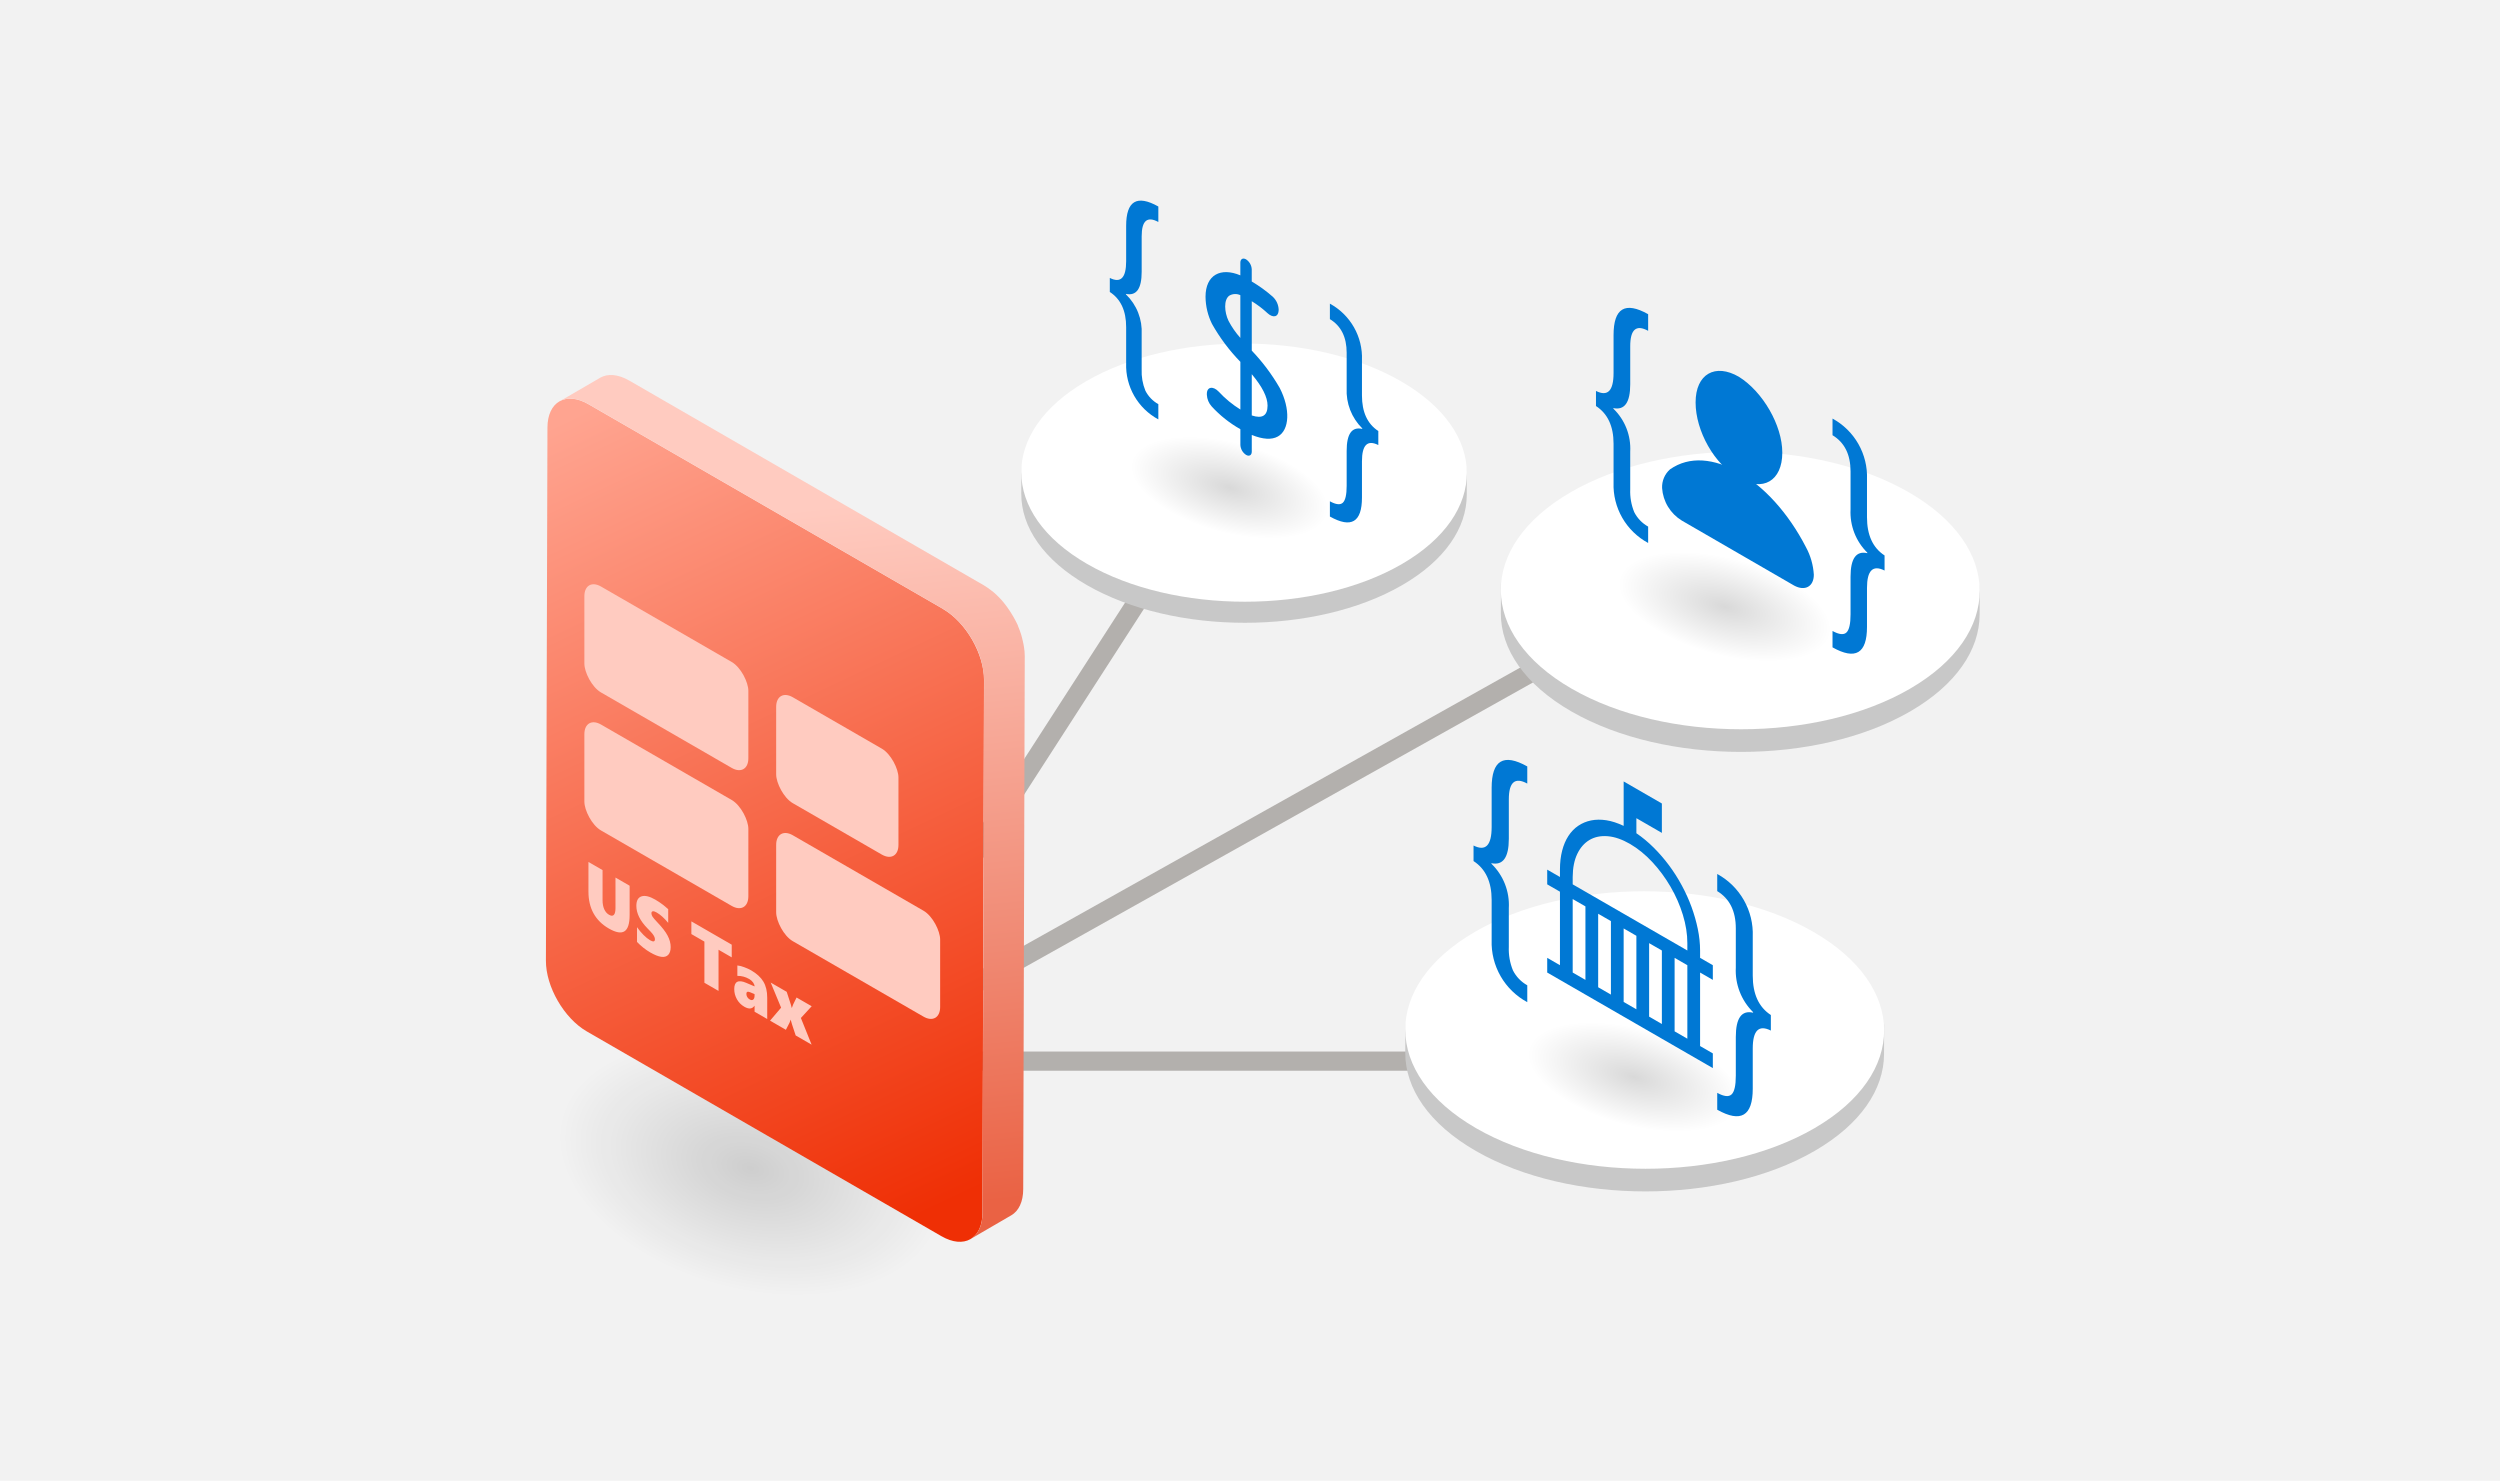
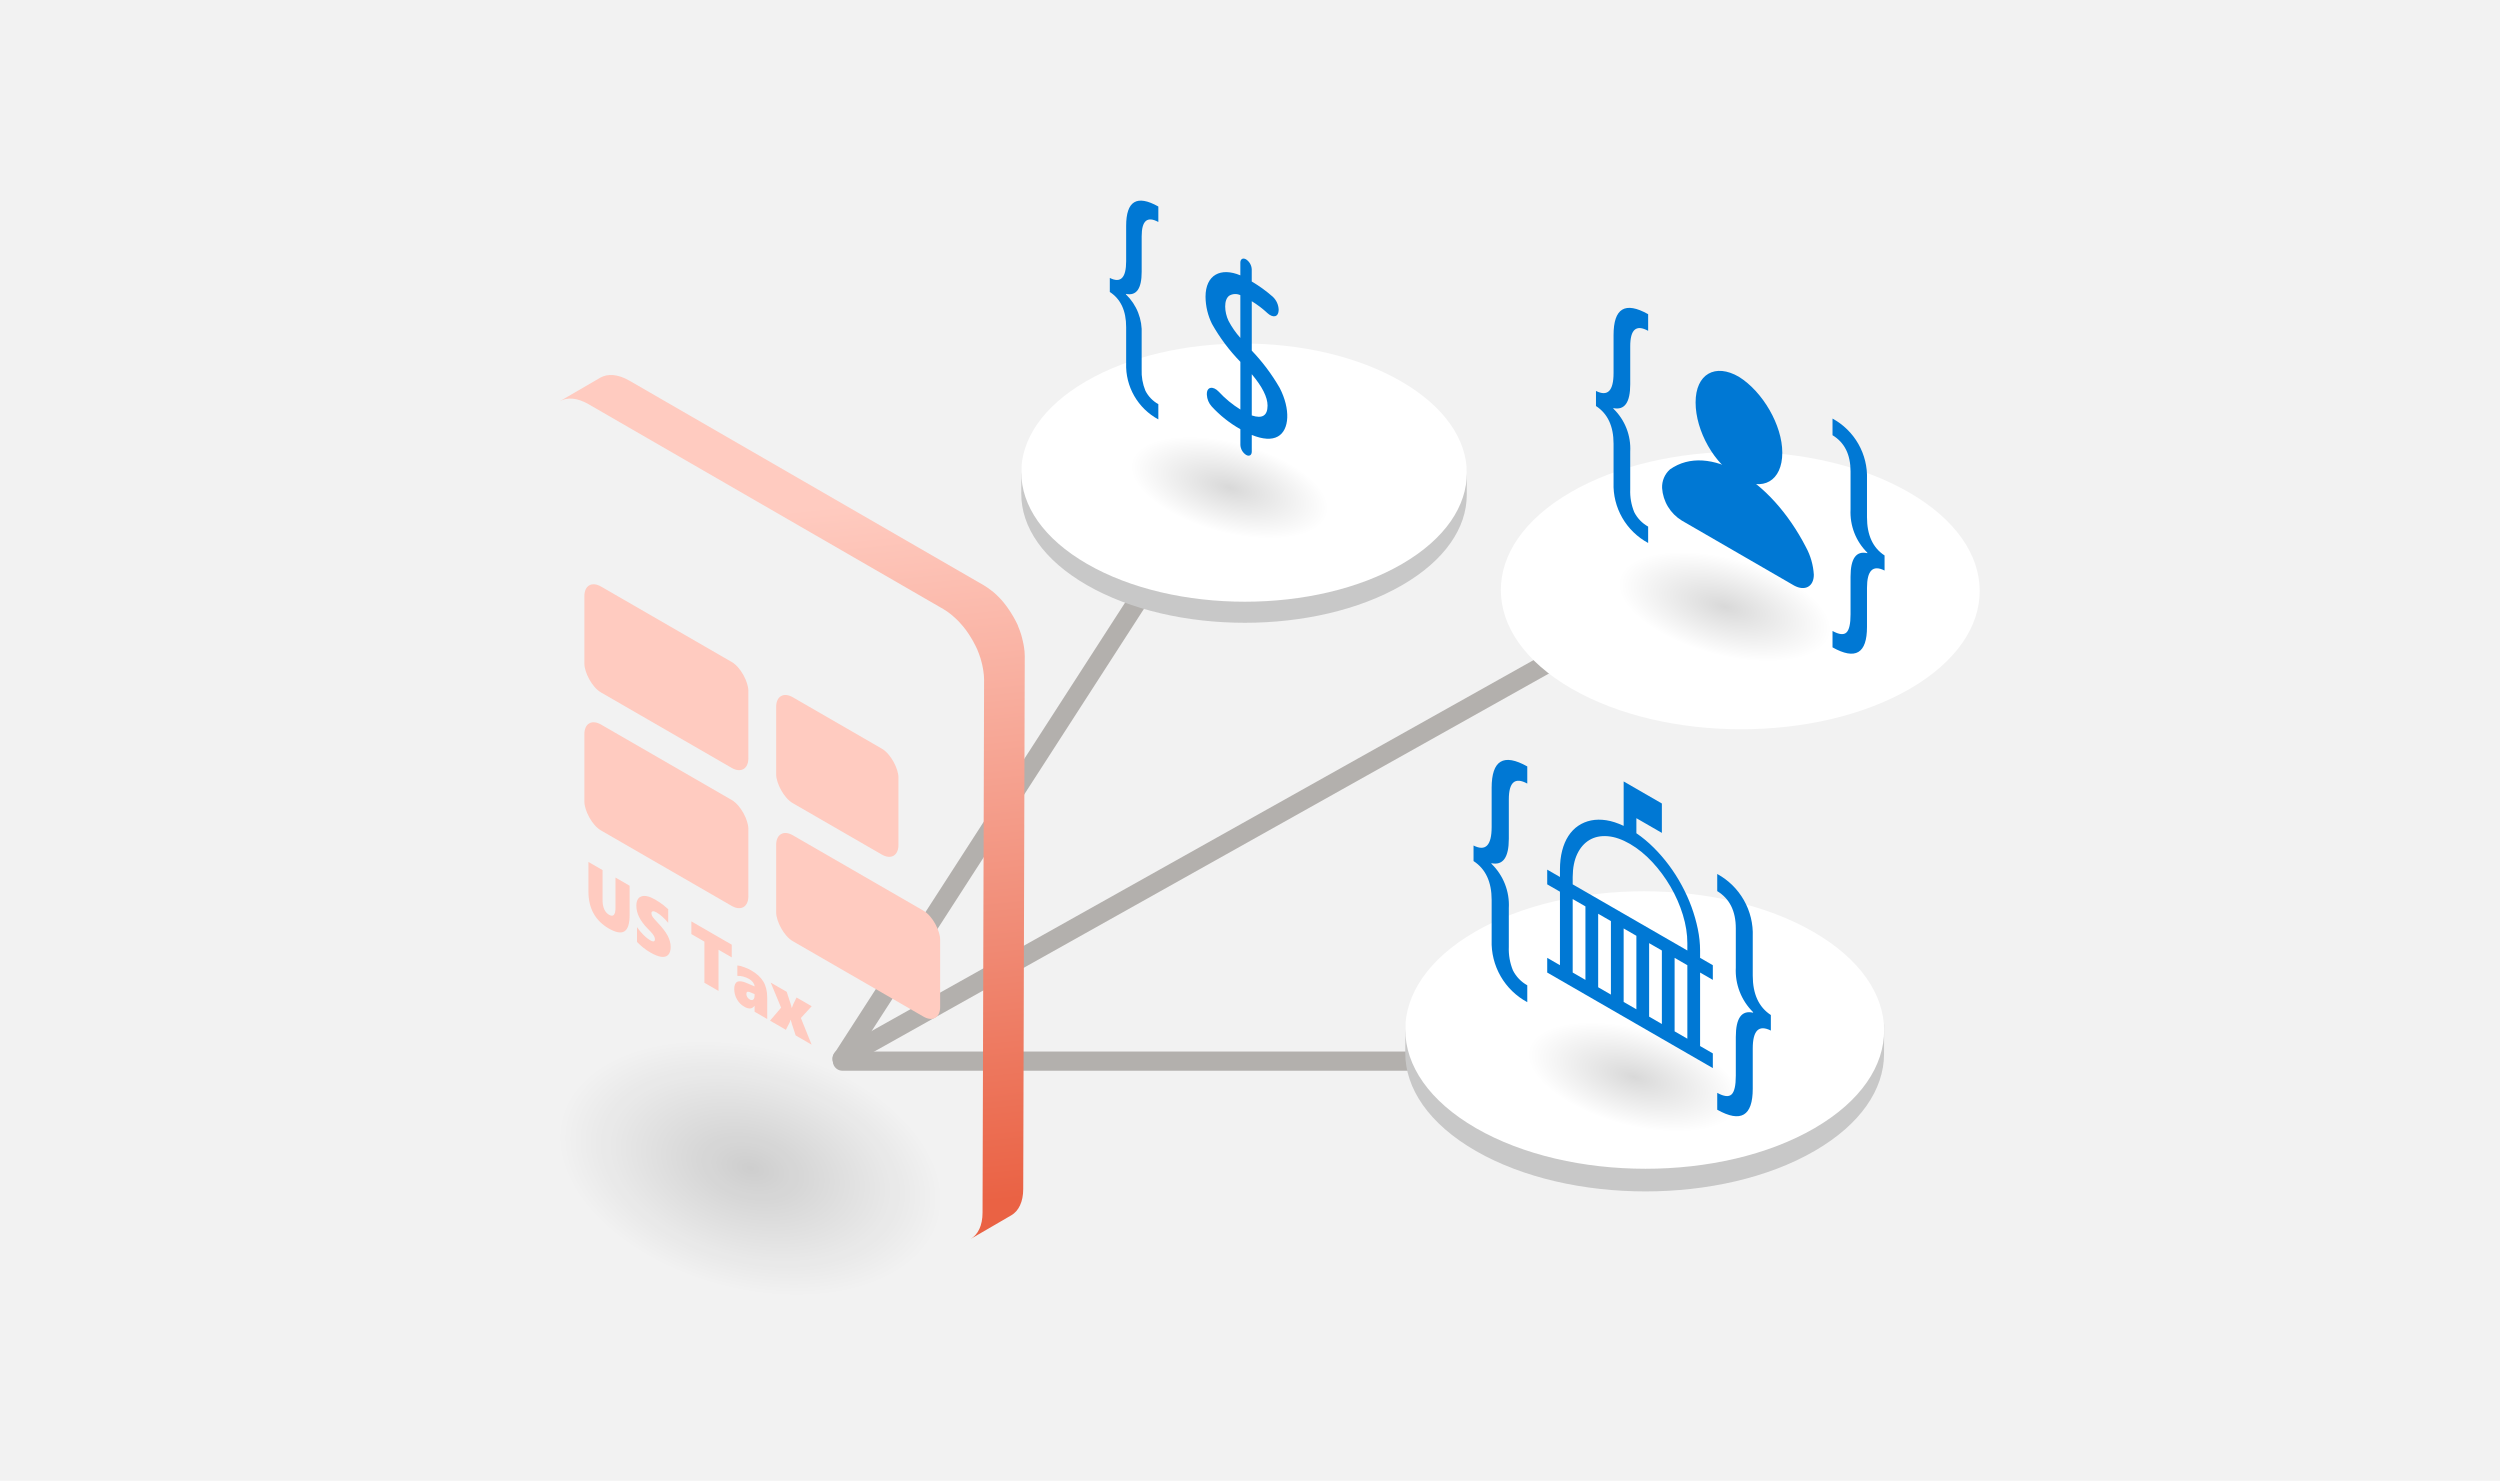
<svg xmlns="http://www.w3.org/2000/svg" width="260" height="154" viewBox="0 0 260 154" fill="none">
  <rect width="260" height="154" fill="#F2F2F2" />
  <path d="M61.539 104L101.078 114.594L94.539 139L55 128.405L61.539 104Z" fill="url(#paint0_radial_3797_56141)" />
  <path d="M127.092 48.881L87.582 110.143" stroke="#B3B0AD" stroke-width="2" stroke-linecap="round" />
  <path d="M87.582 110.086L174.991 61.111" stroke="#B3B0AD" stroke-width="2" stroke-linecap="round" />
  <line x1="87.615" y1="110.356" x2="184.164" y2="110.356" stroke="#B3B0AD" stroke-width="2" stroke-linecap="round" />
  <path d="M152.551 48.465L152.543 51.488C152.533 54.883 150.291 58.273 145.811 60.863C136.798 66.074 122.129 66.074 113.052 60.86C108.484 58.236 106.203 54.792 106.213 51.353L106.222 48.33C106.212 51.769 108.493 55.213 113.061 57.837C122.138 63.051 136.806 63.051 145.819 57.84C150.299 55.25 152.542 51.86 152.551 48.465Z" fill="#C8C8C8" />
  <path d="M145.711 39.659C154.79 44.903 154.837 53.405 145.818 58.649C136.804 63.89 122.132 63.89 113.054 58.646C103.975 53.403 103.927 44.9 112.942 39.66C121.961 34.416 136.633 34.416 145.711 39.659Z" fill="white" />
  <path d="M118.883 43.441L139.309 48.911L136.877 57.982L116.45 52.513L118.883 43.441Z" fill="url(#paint1_radial_3797_56141)" />
-   <path d="M143.345 46.285C142.211 45.715 141.644 46.277 141.644 47.971V51.744C141.644 54.31 140.532 54.968 138.309 53.719V52.135C138.941 52.483 139.39 52.532 139.655 52.282C139.92 52.033 140.053 51.447 140.053 50.525V46.889C140.053 45.12 140.595 44.359 141.677 44.606V44.556C141.127 44.012 140.698 43.358 140.418 42.638C140.139 41.917 140.014 41.145 140.053 40.373V36.688C140.053 35.061 139.472 33.895 138.309 33.19V31.58C139.357 32.152 140.225 33.005 140.814 34.042C141.403 35.08 141.691 36.262 141.644 37.455V41.128C141.644 42.855 142.211 44.088 143.345 44.826V46.285Z" fill="#0078D4" />
  <path d="M120.467 43.617C119.421 43.053 118.554 42.208 117.962 41.178C117.371 40.148 117.079 38.973 117.12 37.786V34.012C117.12 32.318 116.553 31.102 115.42 30.365V28.905C116.553 29.476 117.12 28.897 117.12 27.169V23.496C117.12 20.896 118.236 20.223 120.467 21.477V23.087C119.311 22.454 118.734 22.951 118.734 24.578V28.264C118.734 30.025 118.189 30.792 117.098 30.566V30.616C117.653 31.152 118.087 31.802 118.369 32.52C118.651 33.239 118.775 34.009 118.733 34.78V38.415C118.701 39.173 118.833 39.929 119.12 40.632C119.419 41.222 119.888 41.71 120.467 42.032V43.617Z" fill="#0078D4" />
  <path d="M130.184 45.234V46.967C130.184 47.346 129.918 47.499 129.593 47.31C129.42 47.198 129.276 47.046 129.173 46.867C129.07 46.689 129.01 46.488 128.999 46.282V44.638C127.888 44.012 126.883 43.215 126.02 42.276C125.714 41.941 125.535 41.509 125.513 41.056V40.958C125.513 40.224 126.157 40.115 126.746 40.732C127.41 41.45 128.168 42.075 128.999 42.59V37.63C127.849 36.45 126.857 35.125 126.049 33.688C125.616 32.812 125.385 31.849 125.375 30.871C125.375 28.568 126.965 27.781 128.996 28.636V27.316C128.996 26.938 129.262 26.785 129.59 26.973C129.762 27.086 129.906 27.238 130.008 27.417C130.111 27.595 130.17 27.796 130.181 28.001V29.277C130.961 29.735 131.694 30.266 132.372 30.864C132.739 31.21 132.958 31.684 132.981 32.188C132.981 33.052 132.347 33.062 131.813 32.563C131.313 32.097 130.767 31.684 130.184 31.328V36.465C131.305 37.638 132.281 38.941 133.091 40.348C134.229 42.56 134.103 44.727 132.898 45.395C132.247 45.756 131.343 45.702 130.184 45.234ZM128.996 35.144V30.698C128.815 30.612 128.616 30.571 128.415 30.58C128.215 30.589 128.02 30.646 127.847 30.748C127.25 31.171 127.329 32.46 127.77 33.378C128.106 34.014 128.518 34.607 128.996 35.144ZM130.184 38.916V43.206C131.278 43.57 131.825 43.228 131.826 42.181C131.826 41.304 131.278 40.216 130.184 38.916Z" fill="#0078D4" />
-   <path d="M205.889 60.675L205.88 63.923C205.87 67.572 203.459 71.215 198.645 73.998C188.958 79.599 173.193 79.599 163.438 73.996C158.529 71.176 156.077 67.474 156.088 63.778L156.097 60.529C156.087 64.225 158.538 67.927 163.448 70.747C173.203 76.35 188.968 76.35 198.654 70.75C203.469 67.966 205.879 64.323 205.889 60.675Z" fill="#C8C8C8" />
  <path d="M198.538 51.211C208.295 56.846 208.346 65.984 198.653 71.62C188.965 77.252 173.197 77.252 163.44 71.617C153.683 65.981 153.632 56.844 163.32 51.211C173.013 45.575 188.781 45.575 198.538 51.211Z" fill="white" />
  <path d="M169.703 55.279L191.656 61.158L189.042 70.907L167.089 65.029L169.703 55.279Z" fill="url(#paint2_radial_3797_56141)" />
  <path d="M195.995 59.336C194.777 58.722 194.167 59.326 194.167 61.147V65.202C194.167 67.96 192.972 68.668 190.582 67.325V65.622C191.262 65.996 191.744 66.049 192.029 65.781C192.314 65.513 192.457 64.883 192.457 63.892V59.984C192.457 58.083 193.039 57.265 194.202 57.531V57.477C193.611 56.892 193.15 56.19 192.849 55.415C192.549 54.641 192.415 53.811 192.457 52.982V49.02C192.457 47.272 191.832 46.019 190.582 45.262V43.531C191.709 44.146 192.641 45.062 193.275 46.178C193.908 47.293 194.217 48.563 194.167 49.845V53.793C194.167 55.649 194.776 56.974 195.995 57.767V59.336Z" fill="#0078D4" />
  <path d="M171.407 56.469C170.283 55.863 169.35 54.955 168.715 53.848C168.079 52.741 167.766 51.478 167.81 50.203V46.147C167.81 44.326 167.2 43.02 165.982 42.227V40.658C167.201 41.272 167.81 40.649 167.81 38.792V34.845C167.81 32.051 169.009 31.328 171.407 32.675V34.406C170.165 33.725 169.544 34.259 169.544 36.008V39.969C169.544 41.862 168.958 42.686 167.786 42.443V42.497C168.383 43.074 168.848 43.772 169.152 44.544C169.455 45.316 169.588 46.144 169.543 46.972V50.879C169.509 51.694 169.651 52.506 169.959 53.261C170.281 53.896 170.785 54.42 171.407 54.766V56.469Z" fill="#0078D4" />
  <path d="M180.85 49.122C183.412 50.556 185.973 53.32 187.818 56.904C188.299 57.788 188.579 58.767 188.638 59.771C188.638 61 187.715 61.512 186.588 60.898L180.748 57.519L174.907 54.139C174.32 53.781 173.828 53.287 173.471 52.699C173.115 52.111 172.904 51.446 172.858 50.76C172.842 50.395 172.907 50.032 173.049 49.695C173.19 49.359 173.405 49.058 173.678 48.815C175.727 47.381 178.289 47.688 180.85 49.122Z" fill="#0078D4" />
  <path d="M180.85 49.736C183.31 51.17 185.359 50.044 185.359 47.074C185.359 44.207 183.31 40.725 180.85 39.189C178.391 37.756 176.342 38.882 176.342 41.852C176.342 44.821 178.289 48.303 180.85 49.736Z" fill="#0078D4" />
  <path d="M195.95 106.384L195.94 109.632C195.93 113.281 193.52 116.924 188.705 119.707C179.019 125.308 163.254 125.308 153.499 119.705C148.59 116.885 146.138 113.183 146.148 109.487L146.158 106.238C146.147 109.934 148.599 113.636 153.508 116.456C163.263 122.059 179.028 122.059 188.715 116.459C193.529 113.675 195.939 110.032 195.95 106.384Z" fill="#C8C8C8" />
  <path d="M188.599 96.92C198.355 102.555 198.407 111.693 188.713 117.329C179.025 122.961 163.257 122.961 153.5 117.326C143.744 111.69 143.692 102.553 153.38 96.92C163.074 91.284 178.842 91.284 188.599 96.92Z" fill="white" />
  <path d="M160.283 104.199L182.236 110.078L179.622 119.827L157.669 113.949L160.283 104.199Z" fill="url(#paint3_radial_3797_56141)" />
  <path d="M178.134 101.909L176.809 101.145L176.809 108.789L178.134 109.554L178.134 111.082L160.91 101.145L160.91 99.616L162.235 100.381L162.235 92.736L160.91 91.972L160.91 90.443L162.235 91.207L162.235 90.443C162.235 89.719 162.311 89.062 162.463 88.472C162.615 87.883 162.832 87.371 163.115 86.938C163.398 86.504 163.739 86.151 164.14 85.88C164.54 85.61 164.985 85.425 165.475 85.325C165.965 85.226 166.493 85.22 167.059 85.307C167.624 85.395 168.225 85.59 168.86 85.892L168.86 81.27L172.834 83.563L172.834 86.621L170.184 85.092L170.184 86.657C170.806 87.079 171.402 87.575 171.975 88.144C172.548 88.713 173.079 89.326 173.569 89.983C174.059 90.64 174.504 91.339 174.904 92.079C175.305 92.82 175.643 93.568 175.919 94.325C176.195 95.081 176.412 95.844 176.571 96.612C176.73 97.381 176.809 98.127 176.809 98.852L176.809 99.616L178.134 100.381L178.134 101.909ZM164.885 101.909L164.885 94.265L163.56 93.501L163.56 101.145L164.885 101.909ZM167.535 103.438L167.535 95.794L166.21 95.03L166.21 102.674L167.535 103.438ZM170.184 104.967L170.184 97.323L168.86 96.558L168.86 104.203L170.184 104.967ZM172.834 106.496L172.834 98.852L171.509 98.087L171.509 105.731L172.834 106.496ZM175.484 108.025L175.484 100.381L174.159 99.616L174.159 107.26L175.484 108.025ZM175.484 98.852L175.484 98.087C175.484 97.14 175.329 96.158 175.018 95.143C174.708 94.128 174.28 93.152 173.735 92.217C173.19 91.281 172.558 90.427 171.841 89.655C171.123 88.882 170.35 88.253 169.522 87.768C168.701 87.294 167.928 87.027 167.203 86.967C166.479 86.908 165.847 87.037 165.309 87.356C164.771 87.674 164.347 88.158 164.036 88.807C163.726 89.456 163.567 90.256 163.56 91.207L163.56 91.972L175.484 98.852Z" fill="#0078D4" />
  <path d="M184.169 107.179C182.914 106.547 182.286 107.169 182.286 109.045V113.224C182.286 116.065 181.054 116.794 178.592 115.411V113.656C179.292 114.041 179.789 114.096 180.083 113.82C180.377 113.544 180.524 112.895 180.524 111.873V107.847C180.524 105.888 181.123 105.045 182.322 105.319V105.263C181.713 104.661 181.238 103.938 180.928 103.139C180.618 102.341 180.48 101.487 180.524 100.632V96.55C180.524 94.749 179.88 93.458 178.592 92.677V90.894C179.753 91.528 180.714 92.472 181.366 93.621C182.019 94.771 182.337 96.079 182.286 97.4V101.468C182.286 103.38 182.914 104.746 184.169 105.563V107.179Z" fill="#0078D4" />
  <path d="M158.837 104.226C157.679 103.601 156.718 102.666 156.063 101.525C155.409 100.384 155.086 99.083 155.131 97.769V93.59C155.131 91.714 154.503 90.368 153.248 89.551V87.935C154.503 88.566 155.131 87.925 155.131 86.012V81.944C155.131 79.066 156.366 78.32 158.837 79.709V81.492C157.557 80.791 156.917 81.341 156.918 83.142V87.224C156.918 89.174 156.314 90.024 155.107 89.773V89.829C155.721 90.423 156.201 91.142 156.513 91.938C156.826 92.733 156.963 93.586 156.917 94.44V98.465C156.882 99.305 157.028 100.142 157.346 100.92C157.677 101.574 158.196 102.114 158.837 102.47V104.226Z" fill="#0078D4" />
-   <path d="M98.095 63.351C100.445 64.711 102.345 68.001 102.335 70.701L102.175 126.131C102.175 128.841 100.255 129.921 97.905 128.561L61.015 107.261C58.665 105.901 56.765 102.621 56.775 99.911L56.935 44.481C56.935 41.781 58.855 40.681 61.205 42.041L98.095 63.341V63.351Z" fill="url(#paint4_linear_3797_56141)" />
  <path d="M106.495 67.301C106.485 67.201 106.465 67.111 106.445 67.011C106.405 66.781 106.345 66.551 106.285 66.311C106.255 66.211 106.235 66.111 106.205 66.011C106.115 65.721 106.015 65.441 105.895 65.161C105.885 65.131 105.865 65.091 105.855 65.051V65.031C105.715 64.731 105.565 64.441 105.395 64.151C105.355 64.071 105.305 64.001 105.265 63.931C105.105 63.671 104.945 63.411 104.765 63.171C104.745 63.141 104.725 63.101 104.695 63.071C104.535 62.851 104.365 62.641 104.195 62.441C104.145 62.391 104.095 62.341 104.055 62.291C104.015 62.251 103.975 62.201 103.935 62.161C103.715 61.931 103.475 61.711 103.235 61.511C103.195 61.481 103.165 61.461 103.125 61.431C102.865 61.231 102.605 61.041 102.335 60.881L65.445 39.581C64.265 38.901 63.195 38.841 62.425 39.281L58.195 41.741C58.965 41.291 60.035 41.351 61.215 42.041L98.105 63.341C98.375 63.501 98.635 63.681 98.895 63.891C98.925 63.921 98.965 63.941 98.995 63.971C99.235 64.171 99.465 64.391 99.695 64.621C99.735 64.661 99.775 64.711 99.815 64.751C100.045 65.001 100.265 65.261 100.465 65.531C100.485 65.561 100.505 65.591 100.535 65.631C100.715 65.881 100.875 66.131 101.035 66.401C101.075 66.471 101.125 66.551 101.165 66.621C101.335 66.921 101.485 67.221 101.625 67.521C101.635 67.551 101.655 67.591 101.665 67.621C101.785 67.901 101.885 68.191 101.975 68.471C102.005 68.571 102.035 68.671 102.055 68.761C102.125 68.991 102.175 69.231 102.215 69.461C102.235 69.561 102.255 69.651 102.265 69.751C102.315 70.071 102.345 70.381 102.345 70.691L102.185 126.121C102.185 127.461 101.705 128.411 100.945 128.851L105.175 126.391C105.935 125.951 106.415 125.001 106.415 123.661L106.575 68.231C106.575 67.921 106.545 67.611 106.495 67.291V67.301Z" fill="url(#paint5_linear_3797_56141)" />
  <rect width="19.693" height="11.015" rx="2" transform="matrix(0.866 0.5 -2.20305e-08 1 60.775 74.353)" fill="#FFCBC0" />
  <rect width="19.693" height="11.015" rx="2" transform="matrix(0.866 0.5 -2.20305e-08 1 60.775 60)" fill="#FFCBC0" />
  <rect width="14.686" height="11.015" rx="2" transform="matrix(0.866 0.5 -2.20305e-08 1 80.721 71.516)" fill="#FFCBC0" />
  <rect width="19.693" height="11.015" rx="2" transform="matrix(0.866 0.5 -2.20305e-08 1 80.721 85.868)" fill="#FFCBC0" />
  <path d="M65.481 95.158C65.481 96.057 65.303 96.622 64.947 96.853C64.592 97.084 64.046 96.986 63.306 96.559C62.616 96.16 62.091 95.64 61.733 94.998C61.376 94.355 61.198 93.594 61.198 92.717L61.198 89.643L62.666 90.49L62.666 93.627C62.666 93.986 62.724 94.297 62.839 94.559C62.956 94.819 63.123 95.012 63.34 95.137C63.558 95.263 63.724 95.268 63.837 95.15C63.952 95.034 64.01 94.798 64.01 94.441L64.01 91.266L65.481 92.115L65.481 95.158ZM69.75 98.486C69.75 98.859 69.663 99.133 69.49 99.309C69.318 99.486 69.077 99.552 68.766 99.508C68.455 99.463 68.08 99.315 67.643 99.062C67.135 98.769 66.671 98.402 66.249 97.961L66.249 96.426C66.452 96.715 66.676 96.984 66.922 97.232C67.168 97.478 67.397 97.663 67.609 97.785C67.769 97.878 67.893 97.917 67.981 97.902C68.069 97.885 68.113 97.813 68.113 97.686C68.113 97.594 68.09 97.502 68.045 97.408C68.002 97.313 67.936 97.21 67.846 97.098C67.758 96.987 67.593 96.81 67.352 96.566C66.571 95.769 66.181 94.984 66.181 94.211C66.181 93.669 66.359 93.34 66.716 93.223C67.072 93.103 67.55 93.216 68.15 93.562C68.319 93.66 68.475 93.758 68.617 93.856C68.759 93.953 68.888 94.047 69.003 94.137C69.12 94.228 69.283 94.367 69.493 94.553L69.493 95.978C69.085 95.485 68.683 95.124 68.289 94.897C68.126 94.803 67.996 94.762 67.896 94.775C67.797 94.788 67.748 94.856 67.748 94.978C67.748 95.096 67.787 95.216 67.866 95.34C67.947 95.462 68.115 95.658 68.37 95.928C68.873 96.453 69.228 96.914 69.436 97.312C69.645 97.712 69.75 98.103 69.75 98.486ZM74.727 98.773L74.727 103.055L73.258 102.207L73.258 97.926L71.902 97.143L71.902 95.822L76.1 98.246L76.1 99.566L74.727 98.773ZM78.475 105.219L78.475 104.609L78.461 104.602C78.231 104.94 77.879 104.973 77.406 104.699C77.079 104.51 76.823 104.251 76.638 103.92C76.453 103.589 76.361 103.236 76.361 102.861C76.361 102.075 76.779 101.861 77.615 102.219L78.475 102.586C78.475 102.456 78.424 102.32 78.323 102.178C78.221 102.036 78.085 101.915 77.913 101.816C77.525 101.592 77.116 101.484 76.685 101.49L76.685 100.408C76.872 100.423 77.107 100.481 77.389 100.584C77.671 100.687 77.912 100.796 78.113 100.912C78.701 101.252 79.128 101.644 79.392 102.088C79.658 102.531 79.791 103.092 79.791 103.771L79.791 105.979L78.475 105.219ZM77.622 103.367C77.622 103.477 77.652 103.583 77.71 103.688C77.771 103.793 77.857 103.878 77.967 103.941C78.118 104.029 78.24 104.034 78.333 103.957C78.427 103.882 78.475 103.742 78.475 103.539L78.475 103.387L77.988 103.184C77.744 103.09 77.622 103.151 77.622 103.367ZM83.292 105.871L84.408 108.645L82.751 107.688L82.379 106.562C82.336 106.436 82.287 106.269 82.233 106.061L82.22 106.053C82.172 106.202 82.142 106.294 82.128 106.328C82.115 106.359 81.983 106.617 81.733 107.1L80.085 106.148L81.235 104.797L80.153 102.188L81.817 103.148L82.189 104.293C82.239 104.428 82.288 104.603 82.338 104.816L82.352 104.824C82.417 104.635 82.463 104.514 82.49 104.459L82.842 103.74L84.415 104.648L83.292 105.871Z" fill="#FFCBC0" />
  <defs>
    <radialGradient id="paint0_radial_3797_56141" cx="0" cy="0" r="1" gradientUnits="userSpaceOnUse" gradientTransform="translate(78.039 121.5) rotate(105) scale(12.633 20.467)">
      <stop stop-opacity="0.15" />
      <stop offset="1" stop-opacity="0" />
    </radialGradient>
    <radialGradient id="paint1_radial_3797_56141" cx="0" cy="0" r="1" gradientUnits="userSpaceOnUse" gradientTransform="translate(127.88 50.712) rotate(105.01) scale(4.696 10.573)">
      <stop stop-opacity="0.15" />
      <stop offset="1" stop-opacity="0" />
    </radialGradient>
    <radialGradient id="paint2_radial_3797_56141" cx="0" cy="0" r="1" gradientUnits="userSpaceOnUse" gradientTransform="translate(179.373 63.093) rotate(105.01) scale(5.047 11.363)">
      <stop stop-opacity="0.15" />
      <stop offset="1" stop-opacity="0" />
    </radialGradient>
    <radialGradient id="paint3_radial_3797_56141" cx="0" cy="0" r="1" gradientUnits="userSpaceOnUse" gradientTransform="translate(169.953 112.013) rotate(105.01) scale(5.047 11.363)">
      <stop stop-opacity="0.15" />
      <stop offset="1" stop-opacity="0" />
    </radialGradient>
    <linearGradient id="paint4_linear_3797_56141" x1="54.967" y1="45.447" x2="93.67" y2="127.406" gradientUnits="userSpaceOnUse">
      <stop stop-color="#FFA490" />
      <stop offset="1" stop-color="#EF2F05" />
    </linearGradient>
    <linearGradient id="paint5_linear_3797_56141" x1="98.52" y1="51.341" x2="106.229" y2="124.669" gradientUnits="userSpaceOnUse">
      <stop stop-color="#FFCBC0" />
      <stop offset="0.646" stop-color="#F08973" />
      <stop offset="1" stop-color="#EA6244" />
    </linearGradient>
  </defs>
</svg>